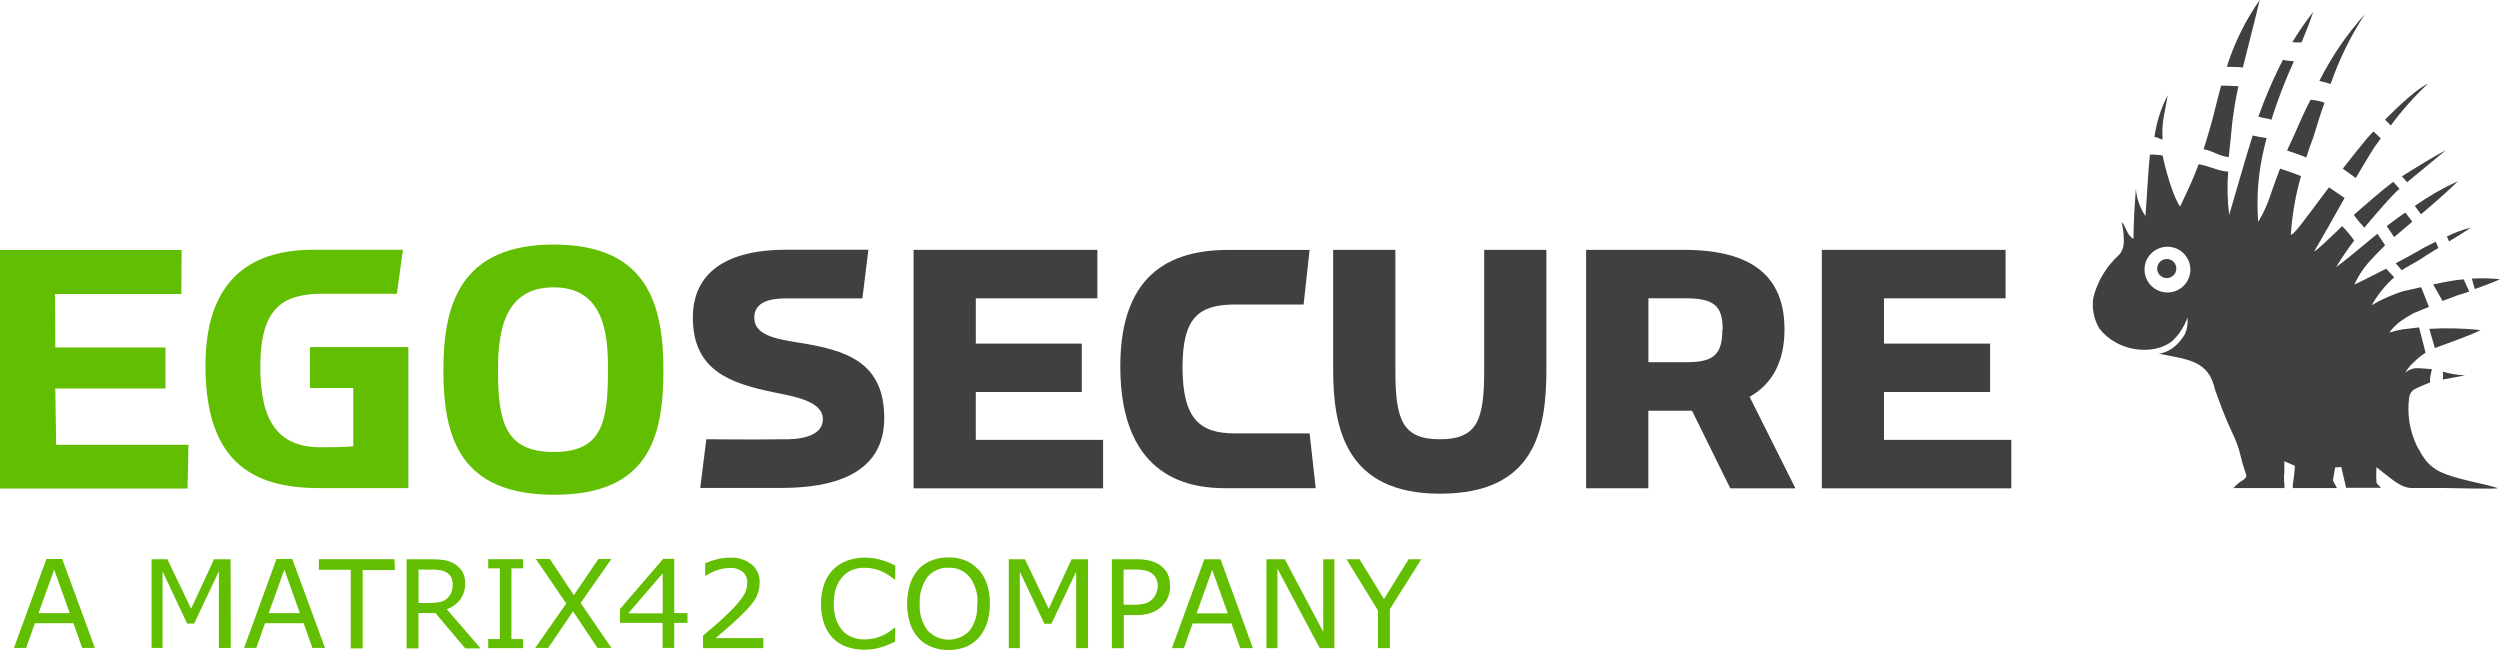
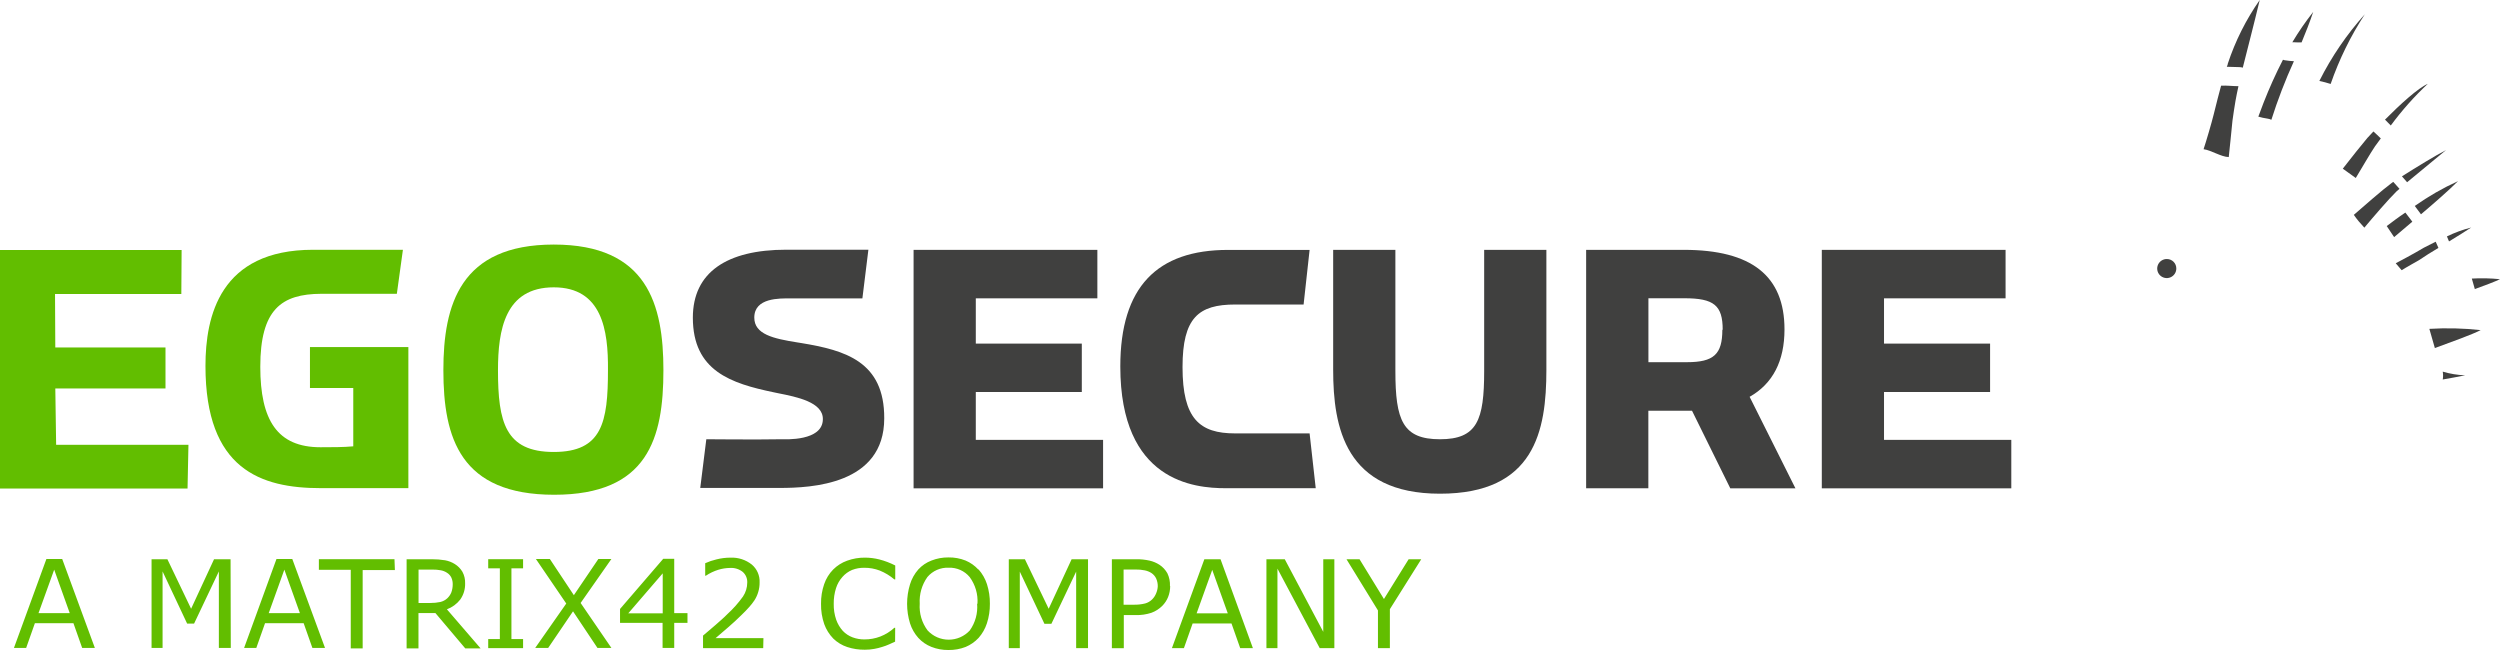
<svg xmlns="http://www.w3.org/2000/svg" xmlns:xlink="http://www.w3.org/1999/xlink" id="Layer_1" x="0px" y="0px" viewBox="0 0 300 78" style="enable-background:new 0 0 300 78;" xml:space="preserve">
  <style type="text/css"> .st0{clip-path:url(#SVGID_00000078732680872855331640000005849769592414434731_);} .st1{fill-rule:evenodd;clip-rule:evenodd;fill:#62BE00;} .st2{fill-rule:evenodd;clip-rule:evenodd;fill:#40403F;} </style>
  <g>
    <defs>
      <rect id="SVGID_1_" width="300" height="78" />
    </defs>
    <clipPath id="SVGID_00000011716492113364855530000015376581860312564154_">
      <use xlink:href="#SVGID_1_" style="overflow:visible;" />
    </clipPath>
    <g style="clip-path:url(#SVGID_00000011716492113364855530000015376581860312564154_);">
      <path class="st1" d="M21.76,35.282H6.603l0.033,6.41h13.224v4.925H6.637l0.1,6.761h15.877l-0.109,5.25H0V29.998h21.794 L21.76,35.282z" />
      <path class="st1" d="M31.235,44.012c0,6.394,2.025,9.657,7.223,9.657c1.339,0,2.787,0,3.934-0.109v-7.003h-5.197V41.65h11.809 v16.927H38.499c-7.206,0-13.843-2.245-13.843-14.657c0-5.968,1.732-13.947,12.914-13.947h10.78l-0.728,5.283h-9.064 C33.754,35.273,31.235,37.143,31.235,44.012z" />
      <path class="st1" d="M66.453,29.347c11.24,0,13.157,7.203,13.157,15.083c0,8.171-1.858,14.941-13.106,14.941 c-11.248,0-13.299-6.769-13.299-14.941C53.204,36.55,55.238,29.347,66.453,29.347z M66.453,34.48 c-5.859,0-6.695,5.108-6.695,9.949c0,6.243,0.887,9.807,6.695,9.807c5.808,0,6.503-3.564,6.503-9.807 C73.006,39.588,72.228,34.48,66.453,34.48z" />
      <path class="st2" d="M96.156,41.166l-0.469-0.075c-2.879-0.459-5.172-0.968-5.172-2.98c0-2.404,3.063-2.304,4.327-2.304h8.645 l0.72-5.843h-9.842c-7.156,0-11.223,2.721-11.223,8.155c0,6.402,4.586,7.888,9.7,8.956l0.561,0.117 c2.226,0.442,5.365,1.068,5.34,3.105c0,2.679-4.57,2.412-4.921,2.412c-2.963,0.058-9.064,0-9.064,0l-0.728,5.843h9.524 c3.791,0,12.554-0.384,12.554-8.347C106.14,43.378,101.42,42.034,96.156,41.166z" />
      <path class="st2" d="M117.096,47.042h12.721v-5.809h-12.721v-5.434h14.588v-5.818H109.63v28.621h22.74v-5.818h-15.274V47.042z" />
      <path class="st2" d="M157.152,52.008h-8.947c-4.252,0-6.302-1.753-6.302-7.954c0-5.935,1.925-7.512,6.318-7.512h8.211l0.72-6.552 h-9.793c-8.503,0-12.922,4.44-12.922,13.989c0,13.789,8.838,14.607,12.655,14.607h10.796L157.152,52.008z" />
      <path class="st2" d="M178.1,44.53c0,5.901-0.837,8.18-5.306,8.18c-4.469,0-5.348-2.279-5.348-8.18V29.981h-7.466v14.398 c0,6.919,1.457,14.865,12.814,14.865c11.357,0,12.772-7.512,12.772-14.865V29.981H178.1V44.53z" />
      <path class="st2" d="M214.139,39.53c0-6.427-3.951-9.549-12.086-9.549h-11.717v28.613h7.466v-9.307h5.239l4.595,9.315h7.817 l-5.499-10.984C212.733,46.049,214.139,43.328,214.139,39.53z M206.682,39.572c0,2.946-1.038,3.89-4.244,3.89h-4.628v-7.671h4.319 c3.531,0,4.594,0.843,4.594,3.781H206.682z" />
      <path class="st2" d="M226.082,52.785v-5.743h12.729v-5.809h-12.729v-5.434h14.587v-5.818h-22.053v28.621h22.74v-5.818H226.082z" />
-       <path class="st2" d="M260.12,11.435c-0.81,1.568-1.348,3.261-1.59,5.008c0.443,0,0.535,0.259,0.979,0.284 C259.392,14.448,259.768,13.664,260.12,11.435z" />
-       <path class="st2" d="M275.285,16.243c-0.293,0.618-0.561,1.219-0.837,1.82c0.77,0.259,1.549,0.517,2.31,0.835 c0.251-0.835,0.519-1.594,0.837-2.404c0.444-1.402,0.837-2.813,1.348-4.173c-0.54-0.191-1.103-0.309-1.674-0.351 C276.557,13.321,275.913,14.79,275.285,16.243z" />
      <path class="st2" d="M283.78,1.711c-2.169,2.413-4.004,5.106-5.457,8.004c0.458,0.096,0.911,0.216,1.356,0.359 C280.698,7.13,282.075,4.321,283.78,1.711L283.78,1.711z" />
      <path class="st2" d="M272.08,14.231c0.168,0.022,0.332,0.07,0.485,0.142c0.761-2.394,1.663-4.741,2.704-7.028 c-0.373-0.018-0.745-0.057-1.114-0.117c-0.069-0.012-0.136-0.031-0.2-0.058c-0.864,1.679-1.641,3.4-2.327,5.158 c-0.209,0.551-0.41,1.11-0.628,1.669C271.354,14.101,271.715,14.179,272.08,14.231L272.08,14.231z" />
      <path class="st2" d="M269.134,8.121c0.678-2.729,1.255-4.858,2.033-8.121c-1.644,2.349-2.935,4.924-3.833,7.646 c0,0.117-0.075,0.242-0.117,0.367l1.515,0.042C268.869,8.054,269.005,8.076,269.134,8.121L269.134,8.121z" />
      <path class="st2" d="M276.189,5.091c0.502-1.202,0.979-2.421,1.398-3.664c-0.914,1.161-1.753,2.38-2.511,3.648h0.276 C275.637,5.1,275.93,5.091,276.189,5.091z" />
      <path class="st2" d="M295.824,45.039c-0.914-0.033-1.82-0.181-2.695-0.442c0.054,0.312,0.054,0.631,0,0.943 C294.033,45.364,294.945,45.231,295.824,45.039z" />
      <path class="st2" d="M291.522,39.463c0.217,0.768,0.494,1.719,0.661,2.304c1.858-0.676,4.586-1.669,5.499-2.153 C295.636,39.389,293.576,39.339,291.522,39.463L291.522,39.463z" />
      <path class="st2" d="M291.338,10.058c-1.172,0.509-3.289,2.437-5.139,4.299l0.695,0.701 C288.22,13.26,289.707,11.586,291.338,10.058L291.338,10.058z" />
      <path class="st2" d="M283.722,27.319c0.995-1.194,2.912-3.431,3.883-4.374l0.335-0.284c-0.201-0.225-0.469-0.526-0.745-0.835 l-0.126,0.083l-0.1,0.075c-1.08,0.793-3.432,2.863-4.511,3.798C282.809,26.301,283.32,26.901,283.722,27.319z" />
      <path class="st2" d="M282.692,21.359c0.837-1.377,1.674-2.855,2.302-3.789l0.703-0.96c-0.268-0.259-0.586-0.568-0.887-0.835 l-0.645,0.693l-0.05,0.05c-0.711,0.835-1.891,2.329-2.98,3.723C281.654,20.625,282.215,21.017,282.692,21.359z" />
      <path class="st2" d="M290.518,25.716c1.673-1.419,3.347-2.88,4.444-3.981c-1.82,0.829-3.557,1.827-5.189,2.98L290.518,25.716z" />
      <path class="st2" d="M293.882,28.971c1.038-0.634,2.092-1.285,2.661-1.669c-1.005,0.254-1.981,0.612-2.912,1.068L293.882,28.971z" />
-       <path class="st2" d="M294.769,35.482l1.54-0.492l-0.661-1.469c-0.561,0.043-1.12,0.116-1.674,0.217 c-0.552,0.092-1.255,0.234-1.992,0.392l1.122,1.987C293.765,35.874,294.309,35.649,294.769,35.482z" />
      <path class="st2" d="M288.852,21.868c1.548-1.285,3.657-3.03,4.67-3.856c-1.205,0.609-3.582,2.07-5.289,3.147L288.852,21.868z" />
      <path class="st2" d="M289.48,26.601l-0.837-1.093c-0.837,0.559-1.557,1.11-2.235,1.619l0.887,1.327L289.48,26.601z" />
      <path class="st2" d="M290.3,31.208l1.08-0.709l1.23-0.751l-0.327-0.743c-0.56,0.275-1.062,0.534-1.431,0.726 c-0.661,0.384-1.314,0.768-1.975,1.118l-1.389,0.743l0.711,0.835C288.618,32.151,290.04,31.359,290.3,31.208z" />
      <path class="st2" d="M267.895,14.49c0.109-0.785,0.226-1.577,0.36-2.362c0.109-0.601,0.226-1.193,0.36-1.786 c-0.686,0-1.389-0.1-2.084-0.058c-0.134,0.492-0.26,0.993-0.394,1.486c-0.167,0.651-0.334,1.302-0.493,1.962 c-0.26,1.052-0.887,3.188-1.214,4.173c0.938,0.125,2.076,0.918,3.021,0.943C267.535,18.012,267.82,15.366,267.895,14.49z" />
      <path class="st2" d="M260.036,31.083c-0.228-0.005-0.452,0.058-0.644,0.181c-0.192,0.123-0.343,0.3-0.434,0.509 c-0.09,0.209-0.116,0.44-0.074,0.664c0.042,0.224,0.15,0.43,0.31,0.592c0.161,0.162,0.366,0.273,0.589,0.318 c0.224,0.045,0.456,0.023,0.667-0.064c0.211-0.087,0.391-0.235,0.517-0.425c0.126-0.19,0.192-0.413,0.191-0.64 c0.001-0.148-0.027-0.295-0.083-0.432c-0.056-0.137-0.138-0.262-0.242-0.367s-0.228-0.189-0.365-0.247 C260.331,31.114,260.185,31.084,260.036,31.083z" />
-       <path class="st2" d="M260.095,35.098c-0.545,0-1.077-0.161-1.53-0.463c-0.453-0.302-0.806-0.731-1.014-1.232 c-0.209-0.502-0.263-1.054-0.157-1.587c0.106-0.533,0.369-1.022,0.754-1.406c0.385-0.384,0.875-0.646,1.41-0.752 c0.534-0.106,1.087-0.052,1.591,0.156c0.503,0.208,0.933,0.56,1.235,1.011c0.303,0.452,0.464,0.982,0.464,1.526 c0,0.728-0.29,1.427-0.806,1.942C261.525,34.809,260.825,35.098,260.095,35.098L260.095,35.098z M292.869,56.657 c-1.674-0.876-2.1-1.836-2.812-3.08c-0.898-1.826-1.23-3.878-0.954-5.893c0.028-0.22,0.111-0.429,0.241-0.608 c0.13-0.179,0.303-0.323,0.504-0.418c0.36-0.2,1.406-0.634,1.791-0.776c-0.159-0.259,0.117-1.26,0.167-1.444 c-0.004-0.047-0.004-0.095,0-0.142c-0.267,0-1.498-0.134-1.782-0.117c-0.525,0.008-1.028,0.214-1.406,0.576 c0.295-0.52,0.677-0.986,1.129-1.377c0.4-0.397,0.844-0.747,1.323-1.043l-0.67-2.612l-0.117-0.434l-2.009,0.242 c-0.528,0.094-1.051,0.22-1.565,0.376c0.358-0.473,0.774-0.899,1.239-1.269c0.522-0.378,1.067-0.724,1.632-1.035l1.892-0.776 l-0.929-2.362l-2.084,0.459l-0.193,0.058l-0.301,0.092c-0.678,0.242-1.306,0.501-1.867,0.76c-0.511,0.232-1.009,0.494-1.489,0.785 c0.708-1.253,1.619-2.381,2.695-3.339c-0.31-0.342-0.67-0.726-0.963-1.035c-1.816,0.918-3.716,1.895-3.808,1.886 c0.522-1.148,1.242-2.196,2.126-3.097c0.469-0.518,0.996-1.052,1.557-1.594c-0.159-0.275-0.553-0.835-0.929-1.386l-1.599,1.319 c-1.214,1.01-2.343,1.945-3.348,2.679c0.661-1.103,1.384-2.168,2.168-3.188l0,0c-0.439-0.611-0.923-1.189-1.448-1.728 c-1.824,1.753-3.138,3.021-3.348,3.005c1.097-1.836,2.252-3.931,3.474-6.093c0.05-0.092,0.108-0.192,0.175-0.292 c-0.544-0.384-1.263-0.835-1.883-1.277l-0.226,0.3l-0.167,0.225c-2.344,3.122-4.009,5.467-4.185,5.117 c0.161-2.368,0.571-4.712,1.222-6.995c-0.837-0.334-1.674-0.618-2.511-0.893c-0.042,0.1-0.083,0.209-0.117,0.309 c-1.004,2.504-1.23,4.006-2.511,6.085c-0.232-3.057,0.028-6.131,0.77-9.106c0.076-0.317,0.159-0.634,0.243-0.952 c-0.577-0.075-1.138-0.184-1.674-0.309c-1.029,3.272-1.925,6.552-2.82,9.515c-0.215-1.719-0.254-3.456-0.117-5.183 c-1.139-0.042-2.419-0.718-3.541-0.885c-0.719,1.928-1.33,3.188-2.234,5.083c-0.896-1.269-1.808-4.691-2.101-6.143l-0.494-0.05 c-0.339-0.037-0.68-0.054-1.021-0.05c-0.209,1.77-0.385,5.626-0.544,7.387c-0.656-0.981-1.05-2.113-1.147-3.289 c-0.142,1.995-0.284,3.998-0.284,6.01c-0.837-0.434-0.837-1.436-1.431-2.028c0.101,0.412,0.173,0.83,0.217,1.252 c0.059,0.91,0.21,1.911-0.51,2.696c-0.383,0.351-0.741,0.727-1.071,1.127c-0.96,1.175-1.651,2.546-2.026,4.015 c-0.193,1.278,0.061,2.584,0.72,3.698c2.235,2.888,6.528,3.247,8.721,1.544c0.84-0.785,1.478-1.762,1.858-2.846 c0.07,0.674-0.034,1.355-0.301,1.978c-1.248,2.112-2.88,2.345-3.164,2.345c3.582,0.718,6.026,0.835,6.771,4.34 c0.134,0.342,0.268,0.684,0.385,1.043c1.489,4.173,2.126,4.524,2.678,6.853c0.385,1.669,0.703,2.145,0.686,2.504 c-0.201,0.434-0.602,0.509-0.971,0.835c-0.203,0.169-0.391,0.356-0.56,0.559h6.101c0.033-0.171,0.033-0.347,0-0.518 c-0.05-0.455-0.05-0.914,0-1.369c0,0.042,0,0,0,0.042c0,0.042,0-0.743,0-1.377l1.255,0.543c0,1.027-0.276,2.087-0.242,2.679h5.306 l-0.494-0.926l0.276-1.544l0.728-0.067l0.586,2.504h4.185c0,0-0.561-0.584-0.544-0.618c-0.043-0.62-0.043-1.242,0-1.861 c1.548,1.185,2.854,2.504,4.235,2.504c1.766,0,2.67,0,3.866,0c1.197,0,6.83,0.175,6.403,0c-1.214-0.459-5.08-1.052-6.813-1.936 V56.657z" />
      <path class="st2" d="M296.619,33.429l0.36,1.26c1.021-0.367,2.51-0.926,3.021-1.185C298.877,33.39,297.746,33.364,296.619,33.429 L296.619,33.429z" />
      <path class="st1" d="M170.551,67.108l-3.766,5.993v4.674h-1.431v-4.524l-3.775-6.143h1.565l2.929,4.774l2.963-4.774H170.551z M160.123,77.775h-1.758l-5.072-9.54v9.54h-1.322V67.108h2.201l4.62,8.714v-8.714h1.331V77.775z M147.334,73.601l-1.866-5.217 l-1.875,5.217H147.334z M150.347,77.775h-1.523l-1.046-2.963h-4.662l-1.046,2.963h-1.439l3.891-10.667h1.942L150.347,77.775z M138.932,70.371c0.007-0.327-0.059-0.652-0.193-0.952c-0.129-0.273-0.332-0.504-0.586-0.668c-0.241-0.15-0.508-0.254-0.787-0.309 c-0.363-0.074-0.733-0.107-1.104-0.1h-1.431v4.223h1.196c0.468,0.012,0.935-0.038,1.39-0.15c0.316-0.086,0.605-0.253,0.837-0.484 c0.207-0.203,0.37-0.448,0.477-0.718C138.847,70.947,138.915,70.662,138.932,70.371L138.932,70.371z M140.421,70.329 c0.002,0.452-0.083,0.899-0.251,1.319c-0.159,0.393-0.395,0.75-0.694,1.052c-0.369,0.371-0.815,0.656-1.306,0.835 c-0.61,0.2-1.25,0.294-1.892,0.275h-1.422v3.973h-1.432V67.108h2.905c0.546-0.008,1.091,0.048,1.623,0.167 c0.423,0.097,0.825,0.266,1.189,0.501c0.391,0.26,0.715,0.609,0.945,1.018c0.229,0.479,0.335,1.006,0.31,1.536H140.421z M130.562,77.775h-1.423v-9.181l-2.971,6.26h-0.837l-2.954-6.26v9.181h-1.322V67.108h1.933l2.854,5.943l2.753-5.943h1.967V77.775z M117.297,72.449c0.075-1.145-0.257-2.28-0.938-3.205c-0.304-0.366-0.689-0.657-1.125-0.851c-0.435-0.194-0.909-0.286-1.385-0.268 c-0.485-0.022-0.968,0.067-1.412,0.261c-0.444,0.194-0.837,0.487-1.15,0.858c-0.664,0.932-0.989,2.063-0.92,3.205 c-0.08,1.147,0.256,2.284,0.946,3.205c0.322,0.349,0.713,0.628,1.149,0.819c0.436,0.191,0.906,0.289,1.382,0.289 c0.476,0,0.947-0.099,1.383-0.289c0.436-0.191,0.827-0.47,1.149-0.819c0.662-0.932,0.974-2.067,0.879-3.205H117.297z M117.431,68.335c0.451,0.513,0.793,1.112,1.004,1.761c0.242,0.761,0.36,1.556,0.351,2.354c0.01,0.799-0.112,1.594-0.359,2.354 c-0.209,0.644-0.548,1.237-0.996,1.744c-0.436,0.469-0.966,0.839-1.557,1.085c-0.656,0.253-1.355,0.378-2.059,0.367 c-0.702,0.01-1.398-0.118-2.05-0.376c-0.597-0.236-1.132-0.604-1.566-1.077c-0.451-0.505-0.79-1.1-0.995-1.744 c-0.469-1.529-0.469-3.162,0-4.691c0.202-0.656,0.541-1.262,0.995-1.778c0.434-0.474,0.973-0.84,1.574-1.068 c0.65-0.256,1.343-0.383,2.042-0.376c0.704-0.012,1.404,0.116,2.059,0.376c0.576,0.243,1.093,0.608,1.515,1.068H117.431z M107.412,76.998l-0.719,0.326c-0.272,0.122-0.551,0.226-0.837,0.309c-0.309,0.1-0.626,0.179-0.946,0.234 c-0.372,0.069-0.751,0.103-1.13,0.1c-0.719,0.009-1.434-0.101-2.117-0.325c-0.629-0.208-1.201-0.556-1.674-1.018 c-0.478-0.494-0.846-1.082-1.08-1.728c-0.272-0.786-0.402-1.614-0.385-2.446c-0.012-0.8,0.115-1.597,0.377-2.354 c0.224-0.658,0.593-1.257,1.08-1.753c0.472-0.473,1.044-0.836,1.674-1.06c0.689-0.251,1.418-0.375,2.151-0.367 c0.579,0.002,1.155,0.075,1.716,0.217c0.661,0.171,1.301,0.414,1.908,0.726v1.669h-0.109c-0.522-0.444-1.113-0.802-1.749-1.06 c-0.592-0.227-1.223-0.341-1.858-0.334c-0.5-0.009-0.998,0.079-1.464,0.259c-0.443,0.189-0.838,0.474-1.155,0.835 c-0.349,0.389-0.612,0.847-0.77,1.344c-0.194,0.61-0.287,1.247-0.277,1.886c-0.015,0.655,0.087,1.308,0.302,1.928 c0.174,0.486,0.441,0.934,0.786,1.319c0.327,0.344,0.728,0.61,1.172,0.776c0.453,0.168,0.932,0.253,1.415,0.25 c0.658,0.005,1.311-0.114,1.925-0.351c0.617-0.242,1.185-0.595,1.673-1.043h0.101L107.412,76.998z M91.586,77.775h-7.223v-1.502 c0.494-0.434,1.004-0.835,1.507-1.285c0.502-0.451,0.971-0.835,1.406-1.285c0.701-0.638,1.332-1.349,1.883-2.12 c0.332-0.494,0.509-1.075,0.511-1.669c0.013-0.243-0.031-0.486-0.126-0.711c-0.096-0.224-0.241-0.424-0.426-0.583 c-0.432-0.338-0.975-0.504-1.523-0.467c-0.48,0.007-0.956,0.082-1.414,0.225c-0.525,0.166-1.023,0.405-1.481,0.709h-0.075v-1.502 c0.436-0.197,0.89-0.351,1.356-0.459c0.547-0.139,1.109-0.209,1.674-0.209c0.93-0.041,1.842,0.256,2.569,0.835 c0.307,0.262,0.551,0.591,0.712,0.961c0.161,0.37,0.235,0.772,0.217,1.175c0.005,0.384-0.049,0.767-0.159,1.135 c-0.102,0.354-0.254,0.691-0.452,1.002c-0.195,0.295-0.414,0.574-0.653,0.835c-0.251,0.284-0.552,0.601-0.912,0.943 c-0.511,0.509-1.038,0.993-1.582,1.461l-1.523,1.31h5.741L91.586,77.775z M79.526,73.601v-4.799l-4.135,4.799H79.526z M82.497,74.745h-1.59v3.005h-1.398v-3.005h-5.105v-1.669l5.181-6.018h1.322v6.519h1.59V74.745z M73.366,67.082l-3.691,5.275 l3.691,5.392h-1.674l-2.929-4.39l-2.979,4.39h-1.557l3.724-5.325l-3.641-5.342h1.674l2.879,4.34l2.938-4.34H73.366z M62.77,77.775 h-4.185V76.69h1.398v-8.489h-1.398v-1.093h4.185v1.093h-1.398v8.489h1.398V77.775z M54.326,70.154 c0.011-0.287-0.043-0.572-0.159-0.835c-0.117-0.245-0.303-0.451-0.536-0.593c-0.224-0.145-0.474-0.245-0.736-0.292 c-0.328-0.061-0.662-0.089-0.996-0.084h-1.674v4.006h1.431c0.396,0.004,0.792-0.035,1.18-0.117 c0.313-0.072,0.601-0.225,0.837-0.442c0.205-0.193,0.367-0.426,0.477-0.684C54.265,70.807,54.324,70.482,54.326,70.154z M57.673,77.808h-1.841l-3.582-4.24h-2.034v4.24h-1.423V67.108h3.005c0.541-0.004,1.081,0.038,1.615,0.125 c0.413,0.076,0.807,0.229,1.163,0.451c0.374,0.232,0.687,0.55,0.912,0.926c0.233,0.43,0.346,0.914,0.326,1.402 c0.02,0.692-0.186,1.371-0.586,1.936c-0.413,0.53-0.967,0.935-1.599,1.169L57.673,77.808z M47.387,68.41h-3.867v9.398H42.09 v-9.432h-3.825v-1.269h9.072L47.387,68.41z M35.988,73.576l-1.866-5.217l-1.875,5.217H35.988z M39.001,77.75h-1.515l-1.046-2.963 h-4.637l-1.046,2.963h-1.465l3.883-10.667h1.9L39.001,77.75z M27.694,77.75h-1.431v-9.181l-2.971,6.26h-0.837l-2.946-6.26v9.181 h-1.322V67.108h1.9l2.846,5.943l2.753-5.943h1.983L27.694,77.75z M8.369,73.576L6.503,68.36L4.62,73.576H8.369z M11.382,77.75 H9.859l-1.046-2.963H4.185L3.139,77.75H1.674l3.892-10.667h1.9L11.382,77.75z" />
    </g>
  </g>
</svg>